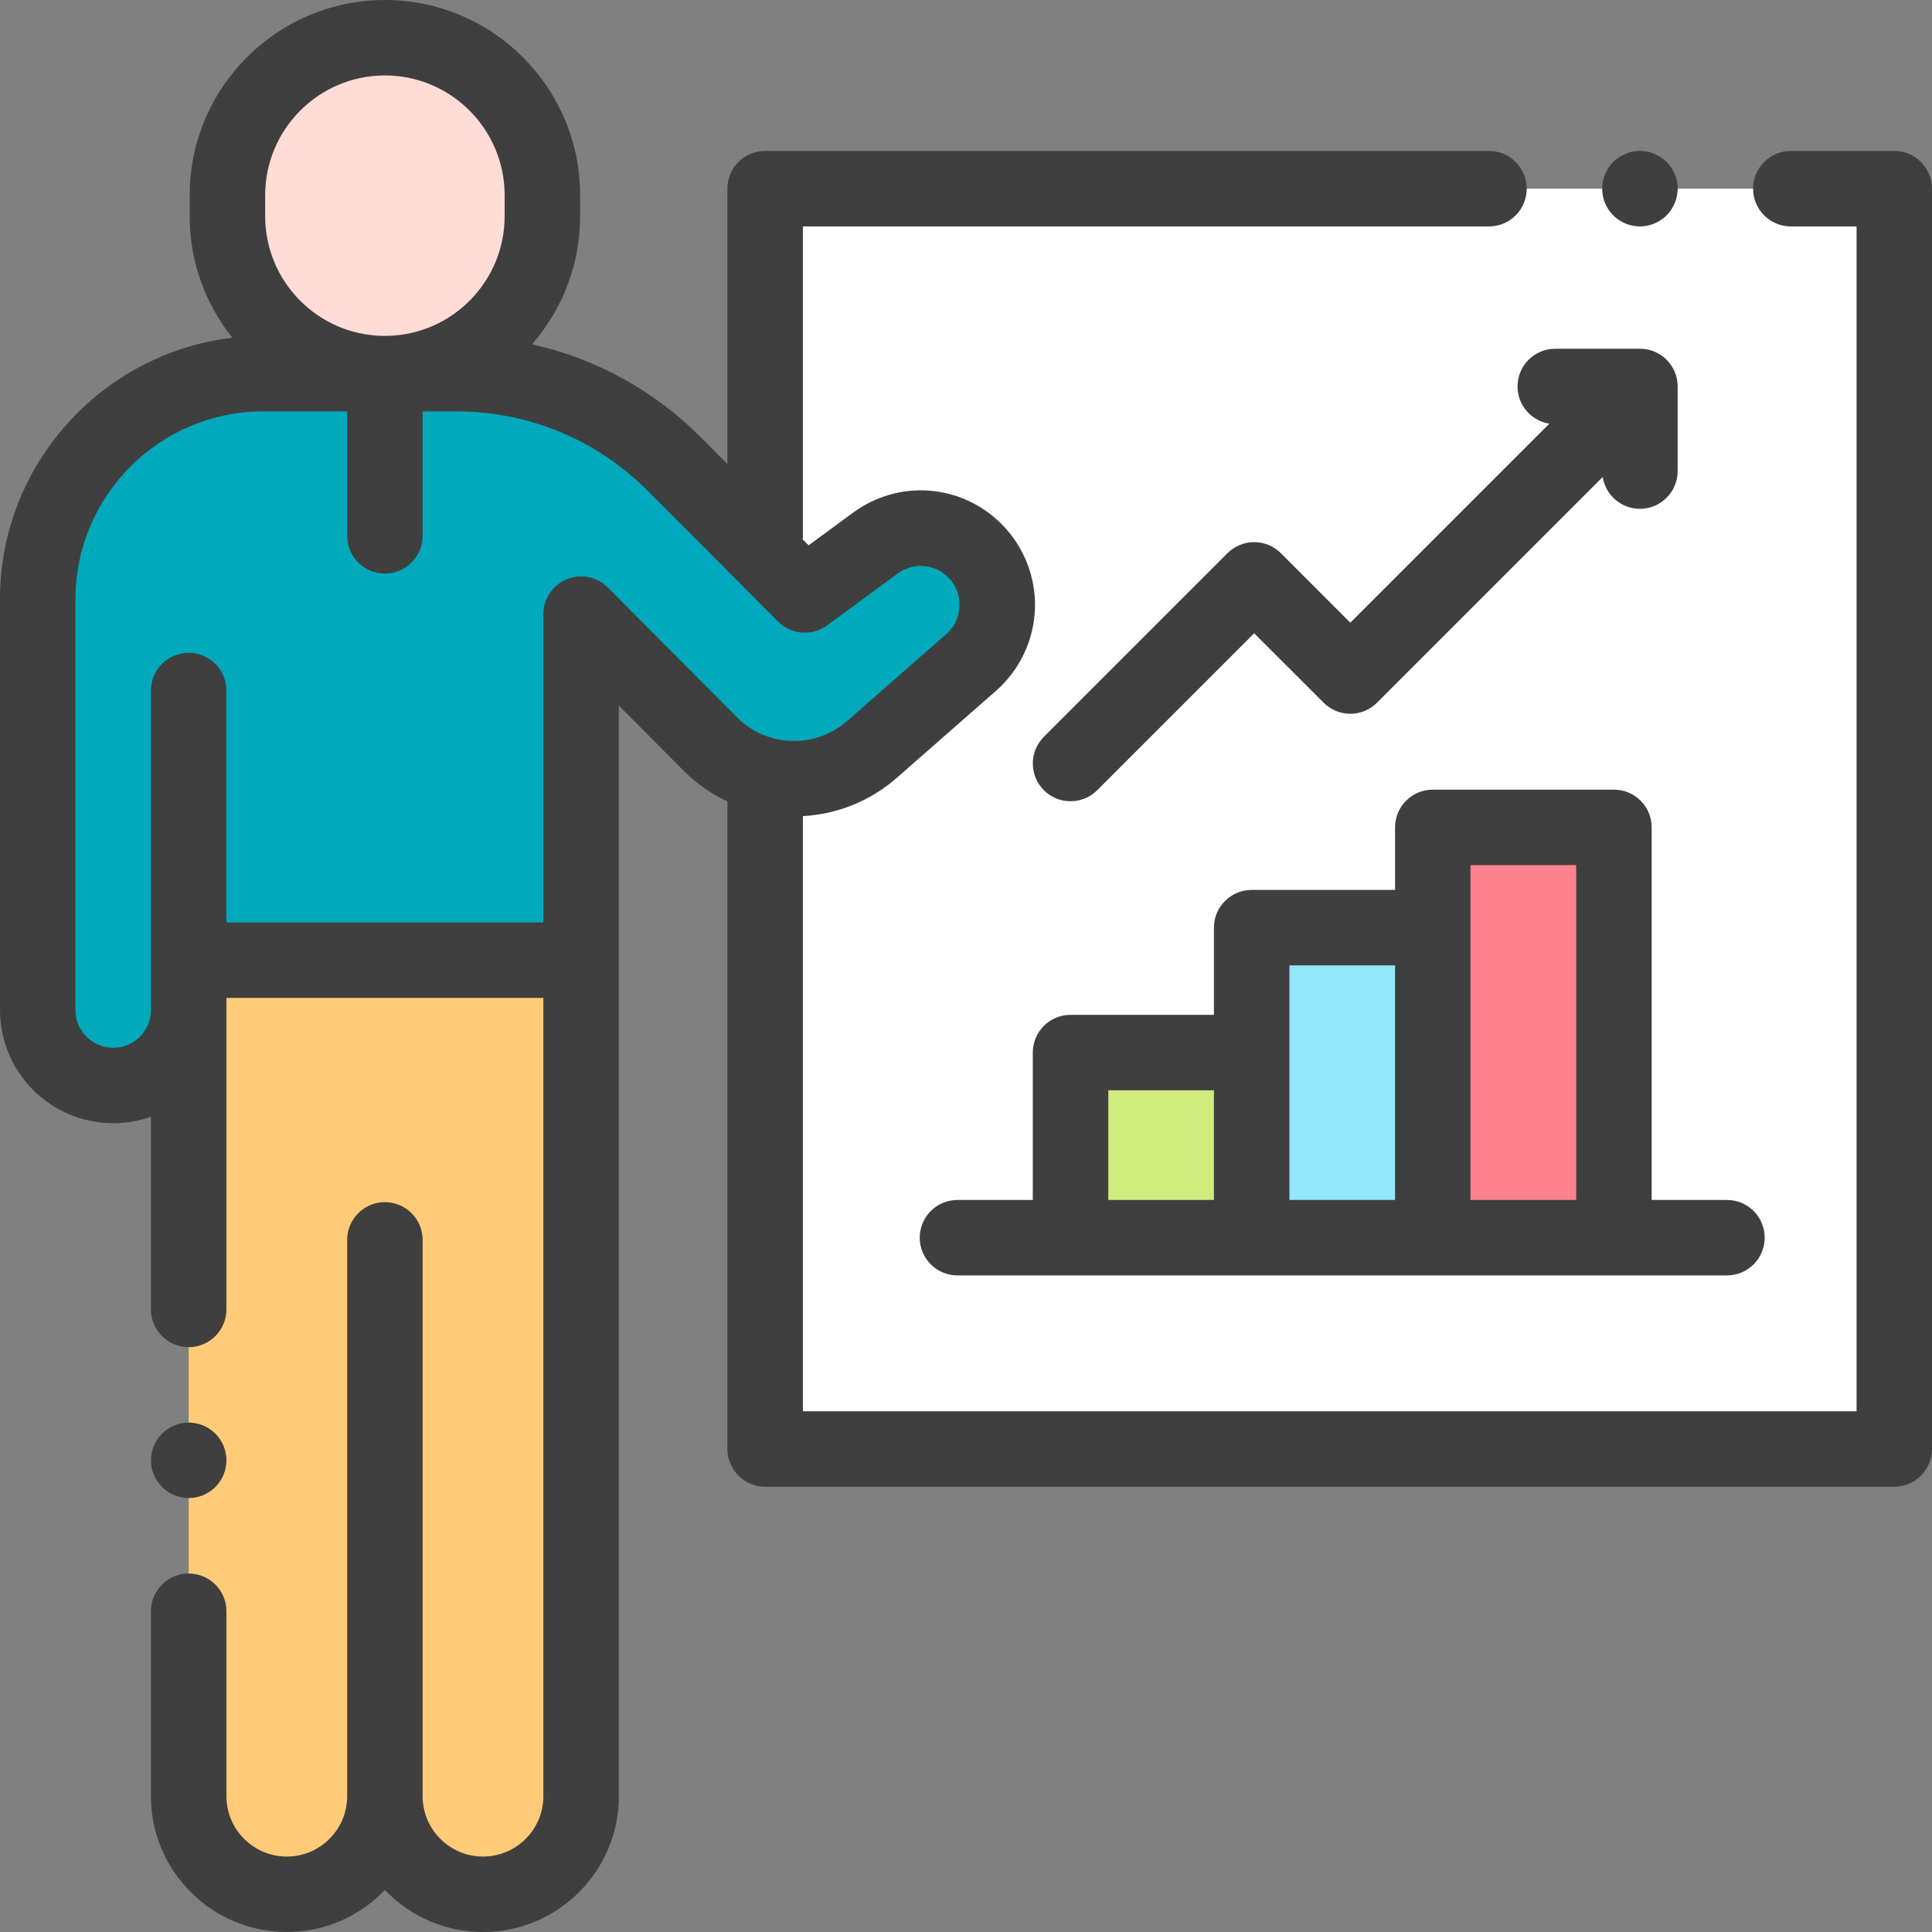
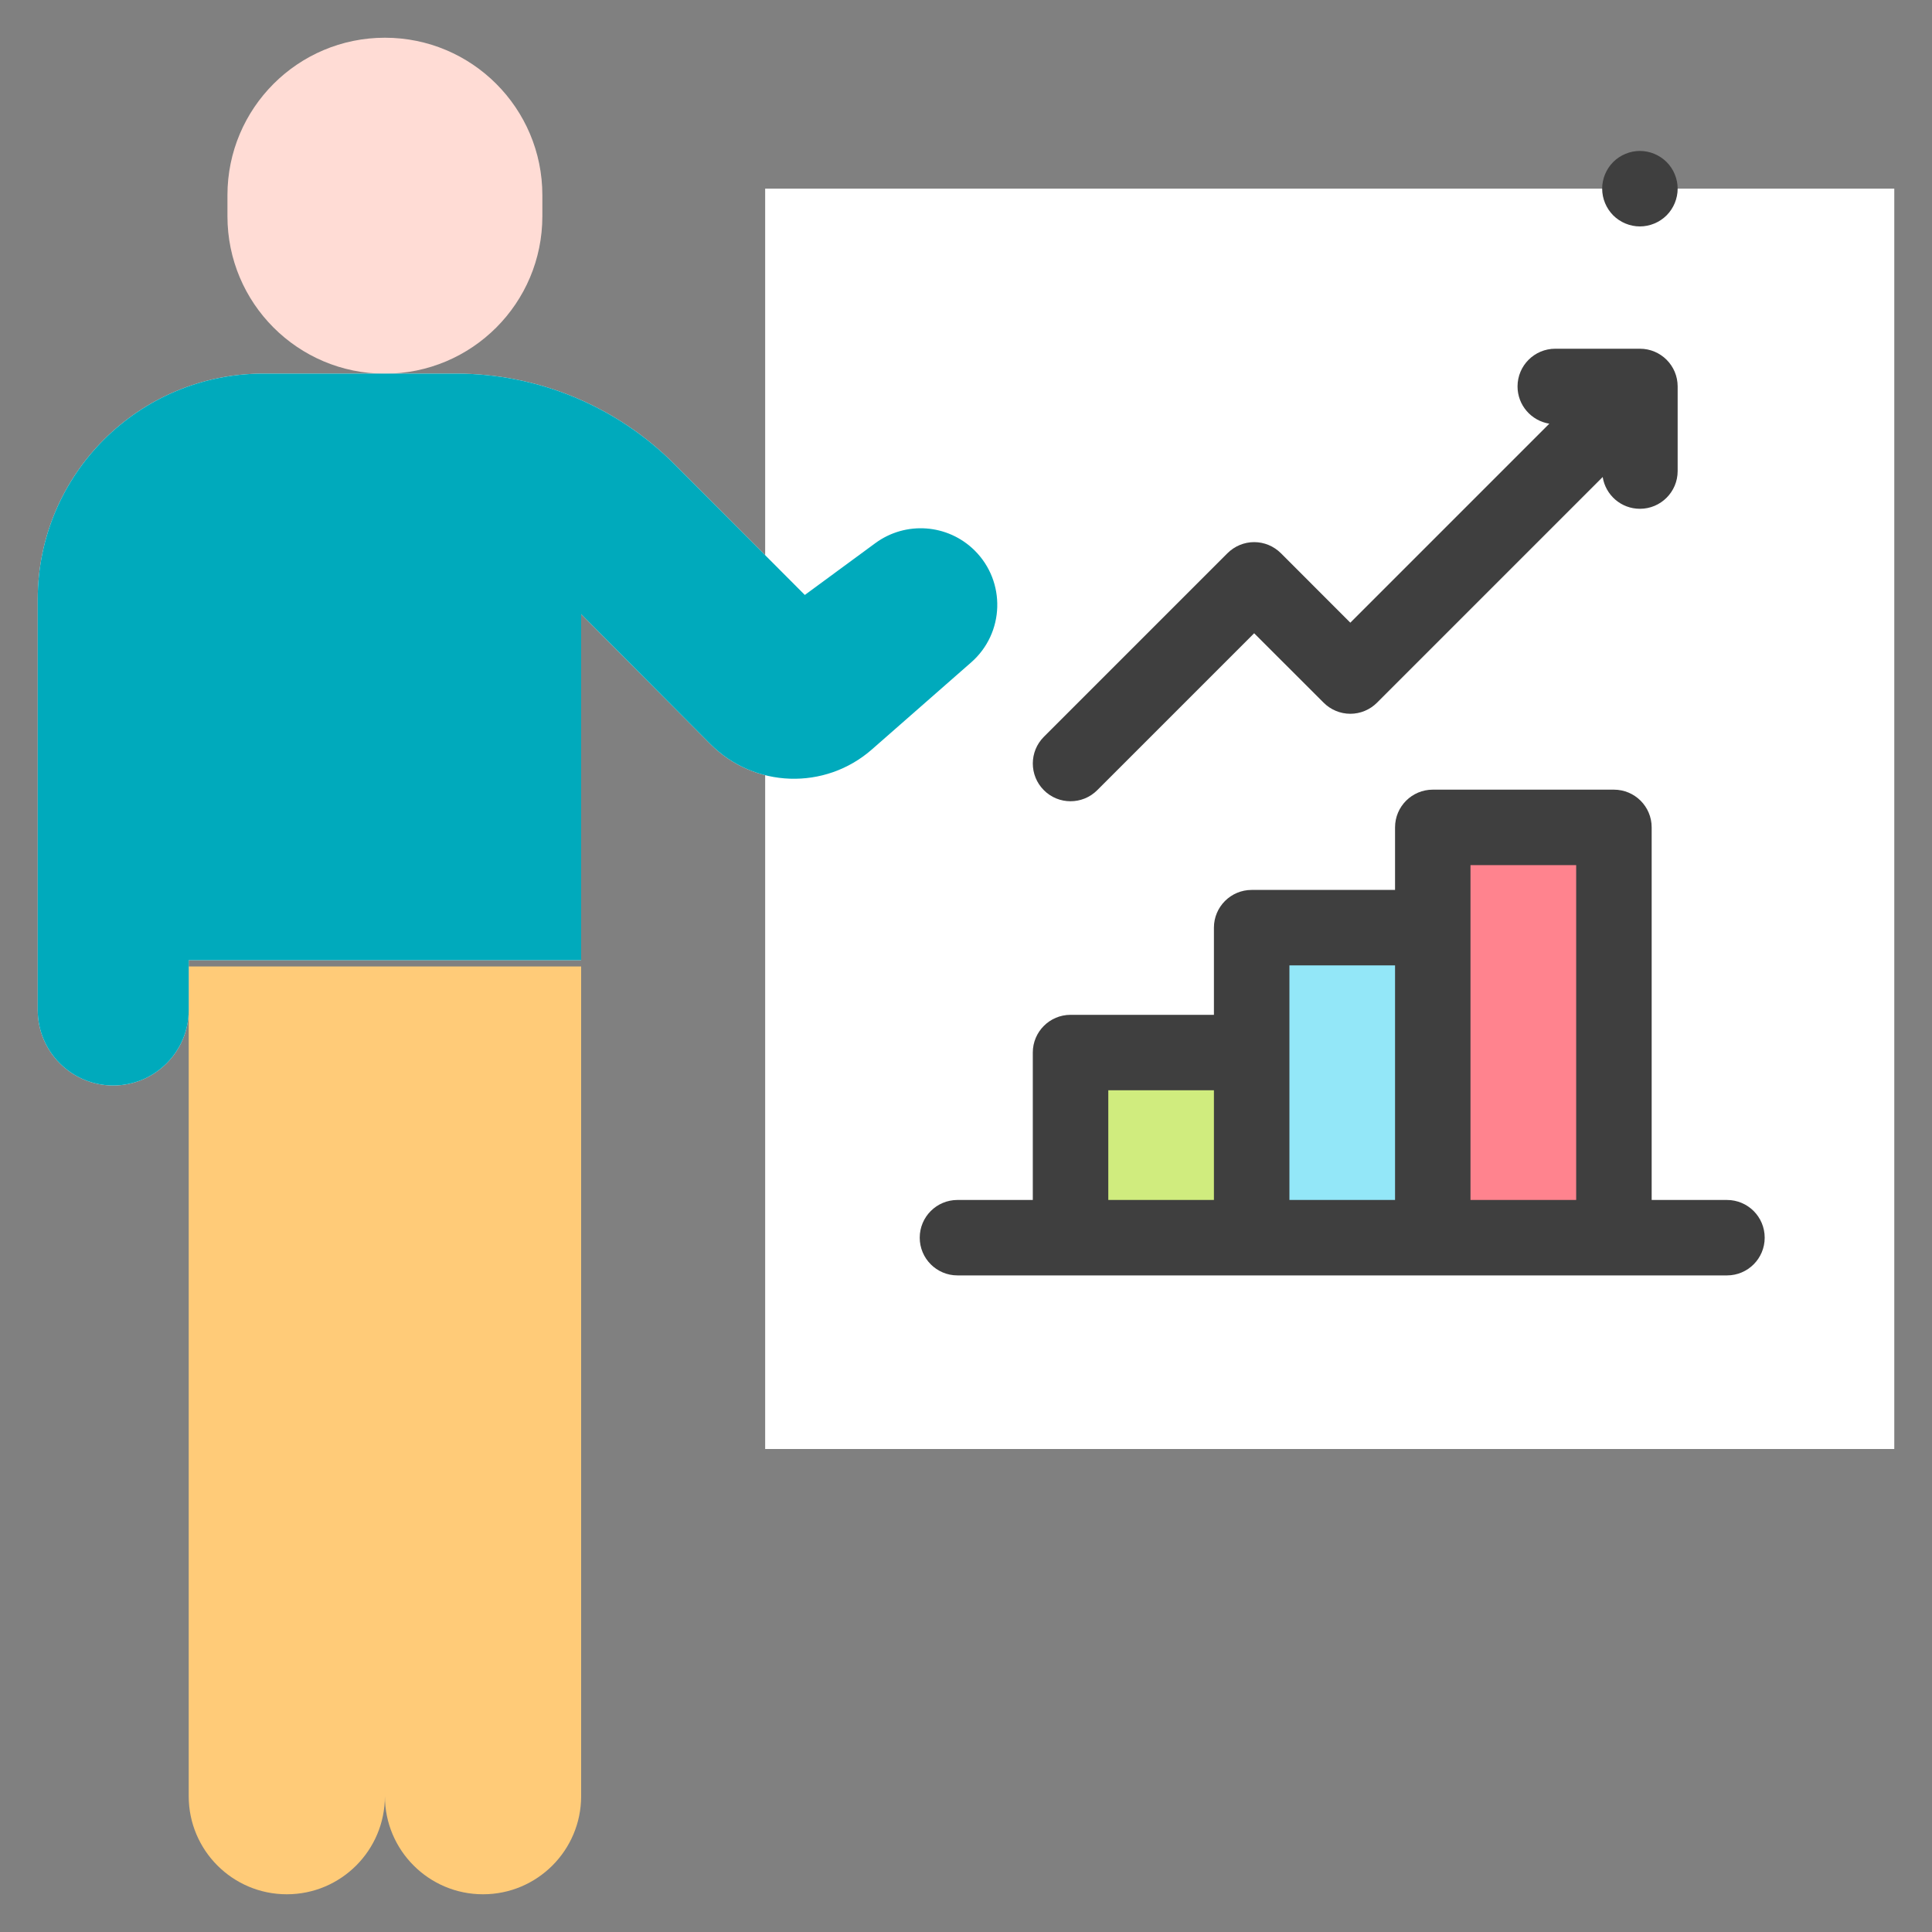
<svg xmlns="http://www.w3.org/2000/svg" width="40" height="40" viewBox="0 0 40 40" fill="none">
  <rect x="0" y="0" width="40" height="40" fill="#808080" stroke="none" />
  <g clip-path="url(#clip0_1_3798)">
    <path d="M12.032 20.01V37.187C12.032 38.309 11.122 39.219 10 39.219C8.879 39.219 7.969 38.309 7.969 37.187V25.671V37.187C7.969 38.309 7.06 39.219 5.938 39.219C4.816 39.219 3.907 38.309 3.907 37.187V20.01H12.032Z" fill="#FFCB78" />
    <path d="M39.219 3.906H15.842V30H39.219V3.906Z" fill="white" />
    <path d="M7.969 0.781C9.77 0.781 11.229 2.241 11.229 4.042V4.476C11.229 6.277 9.77 7.737 7.969 7.737C6.168 7.737 4.709 6.277 4.709 4.476V4.042C4.709 2.241 6.168 0.781 7.969 0.781Z" fill="#FFDCD5" />
    <path d="M3.907 14.297V19.879H12.032V12.715L14.704 15.402C15.615 16.318 17.081 16.368 18.052 15.516L20.107 13.714C20.799 13.108 20.831 12.043 20.178 11.396C19.623 10.847 18.752 10.783 18.123 11.245L16.663 12.318L13.963 9.61C12.766 8.41 11.14 7.735 9.445 7.735H5.453C2.873 7.735 0.781 9.827 0.781 12.407V20.911C0.781 21.774 1.481 22.474 2.344 22.474C3.207 22.474 3.907 21.774 3.907 20.911V14.297Z" fill="white" />
    <path d="M3.907 14.297V19.879H12.032V12.715L14.704 15.402C15.615 16.318 17.081 16.368 18.052 15.516L20.107 13.714C20.799 13.108 20.831 12.043 20.178 11.396C19.623 10.847 18.752 10.783 18.123 11.245L16.663 12.318L13.963 9.61C12.766 8.41 11.14 7.735 9.445 7.735H5.453C2.873 7.735 0.781 9.827 0.781 12.407V20.911C0.781 21.774 1.481 22.474 2.344 22.474C3.207 22.474 3.907 21.774 3.907 20.911V14.297Z" fill="#00AABC" />
    <path d="M25.914 21.792H22.164V25.625H25.914V21.792Z" fill="#D0EC7E" />
    <path d="M29.664 19.206H25.914V25.625H29.664V19.206Z" fill="#93E7F8" />
    <path d="M33.414 17.13H29.664V25.625H33.414V17.13Z" fill="#FF838E" />
-     <path d="M39.219 3.125H37.077C36.646 3.125 36.296 3.475 36.296 3.906C36.296 4.338 36.646 4.688 37.077 4.688H38.438V29.219H16.623V16.897C17.32 16.858 18.007 16.595 18.567 16.104L20.622 14.302C21.114 13.87 21.408 13.248 21.428 12.594C21.447 11.94 21.192 11.301 20.727 10.841C19.895 10.016 18.605 9.921 17.661 10.615L16.742 11.29L16.619 11.168C16.621 11.143 16.623 11.119 16.623 11.094V4.688H30.828C31.259 4.688 31.609 4.338 31.609 3.906C31.609 3.475 31.259 3.125 30.828 3.125H15.842C15.41 3.125 15.06 3.475 15.06 3.906V9.605L14.516 9.059C13.54 8.08 12.332 7.421 11.015 7.128C11.634 6.418 12.011 5.49 12.011 4.476V4.042C12.011 1.813 10.198 0 7.969 0C5.74 0 3.927 1.813 3.927 4.042V4.476C3.927 5.428 4.259 6.302 4.81 6.993C2.105 7.313 0 9.618 0 12.408V20.911C0 22.204 1.051 23.255 2.344 23.255C2.618 23.255 2.881 23.207 3.125 23.121V27.109C3.125 27.541 3.475 27.891 3.907 27.891C4.338 27.891 4.688 27.541 4.688 27.109V20.911V20.66H11.25V37.188C11.25 37.877 10.69 38.438 10 38.438C9.311 38.438 8.75 37.877 8.75 37.188V25.671C8.75 25.239 8.4 24.889 7.969 24.889C7.538 24.889 7.188 25.239 7.188 25.671V37.188C7.188 37.877 6.627 38.438 5.938 38.438C5.249 38.438 4.688 37.877 4.688 37.188V33.359C4.688 32.928 4.338 32.578 3.907 32.578C3.475 32.578 3.125 32.928 3.125 33.359V37.188C3.125 38.738 4.387 40 5.938 40C6.736 40 7.457 39.665 7.969 39.13C8.481 39.665 9.202 40 10 40C11.551 40 12.813 38.738 12.813 37.188V20.01C12.813 19.988 12.811 19.966 12.809 19.945C12.811 19.923 12.813 19.901 12.813 19.879V14.608L14.15 15.953C14.421 16.225 14.73 16.439 15.06 16.594V30C15.06 30.431 15.41 30.781 15.842 30.781H39.219C39.65 30.781 40 30.431 40 30V3.906C40 3.475 39.65 3.125 39.219 3.125ZM5.49 4.042C5.49 2.675 6.602 1.562 7.969 1.562C9.336 1.562 10.448 2.675 10.448 4.042V4.476C10.448 5.827 9.362 6.928 8.017 6.954H7.921C6.576 6.928 5.49 5.827 5.49 4.476V4.042H5.49ZM12.585 12.164C12.362 11.94 12.026 11.872 11.734 11.993C11.441 12.113 11.25 12.399 11.25 12.715V19.098H4.688V14.297C4.688 13.865 4.338 13.516 3.907 13.516C3.475 13.516 3.125 13.865 3.125 14.297V20.01V20.911C3.125 21.342 2.775 21.693 2.344 21.693C1.913 21.693 1.562 21.342 1.562 20.911V12.408C1.562 10.262 3.308 8.517 5.453 8.517H7.188V11.094C7.188 11.525 7.538 11.875 7.969 11.875C8.4 11.875 8.75 11.525 8.75 11.094V8.517H9.445C10.943 8.517 12.351 9.101 13.41 10.162L16.11 12.869C16.383 13.143 16.814 13.176 17.126 12.947L18.586 11.874C18.907 11.639 19.345 11.671 19.628 11.951C19.788 12.11 19.873 12.321 19.866 12.547C19.859 12.772 19.762 12.978 19.592 13.127L17.537 14.929C16.878 15.507 15.877 15.473 15.258 14.851L12.585 12.164Z" fill="#3F3F3F" />
    <path d="M33.414 16.349H29.664C29.233 16.349 28.883 16.698 28.883 17.13V18.425H25.914C25.483 18.425 25.133 18.775 25.133 19.206V21.011H22.164C21.733 21.011 21.383 21.361 21.383 21.792V24.844H19.823C19.392 24.844 19.042 25.193 19.042 25.625C19.042 26.056 19.392 26.406 19.823 26.406H22.164H25.914H29.664H33.414H35.755C36.187 26.406 36.536 26.056 36.536 25.625C36.536 25.193 36.187 24.844 35.755 24.844H34.196V17.13C34.196 16.698 33.846 16.349 33.414 16.349ZM22.946 22.573H25.133V24.844H22.946V22.573ZM26.696 21.792V19.987H28.883V24.844H26.696V21.792ZM30.445 24.844V19.206V17.911H32.633V24.844H30.445Z" fill="#3F3F3F" />
-     <path d="M3.906 31.016C4.112 31.016 4.313 30.932 4.459 30.787C4.605 30.641 4.688 30.44 4.688 30.234C4.688 30.029 4.605 29.827 4.459 29.682C4.313 29.537 4.112 29.453 3.906 29.453C3.701 29.453 3.5 29.537 3.354 29.682C3.209 29.827 3.125 30.029 3.125 30.234C3.125 30.44 3.209 30.641 3.354 30.787C3.499 30.932 3.701 31.016 3.906 31.016Z" fill="#3F3F3F" />
    <path d="M32.077 8.772L27.957 12.892L26.519 11.453C26.372 11.307 26.174 11.224 25.966 11.224C25.759 11.224 25.561 11.307 25.414 11.453L21.612 15.255C21.307 15.56 21.307 16.055 21.612 16.36C21.764 16.513 21.964 16.589 22.164 16.589C22.364 16.589 22.564 16.513 22.717 16.36L25.966 13.111L27.405 14.549C27.551 14.695 27.75 14.778 27.957 14.778C28.164 14.778 28.363 14.695 28.509 14.549L33.182 9.876C33.241 10.249 33.563 10.534 33.953 10.534C34.384 10.534 34.734 10.184 34.734 9.753V8.001C34.734 7.569 34.384 7.22 33.953 7.22H32.2C31.769 7.22 31.419 7.569 31.419 8.001C31.419 8.39 31.704 8.712 32.077 8.772Z" fill="#3F3F3F" />
    <path d="M33.952 4.688C34.158 4.688 34.359 4.604 34.505 4.459C34.65 4.313 34.734 4.112 34.734 3.906C34.734 3.701 34.65 3.499 34.505 3.354C34.359 3.209 34.158 3.125 33.952 3.125C33.747 3.125 33.545 3.209 33.4 3.354C33.255 3.499 33.171 3.7 33.171 3.906C33.171 4.112 33.255 4.313 33.4 4.459C33.545 4.604 33.747 4.688 33.952 4.688Z" fill="#3F3F3F" />
  </g>
  <defs>
    <clipPath id="clip0_1_3798">
      <rect width="40" height="40" fill="white" />
    </clipPath>
  </defs>
</svg>